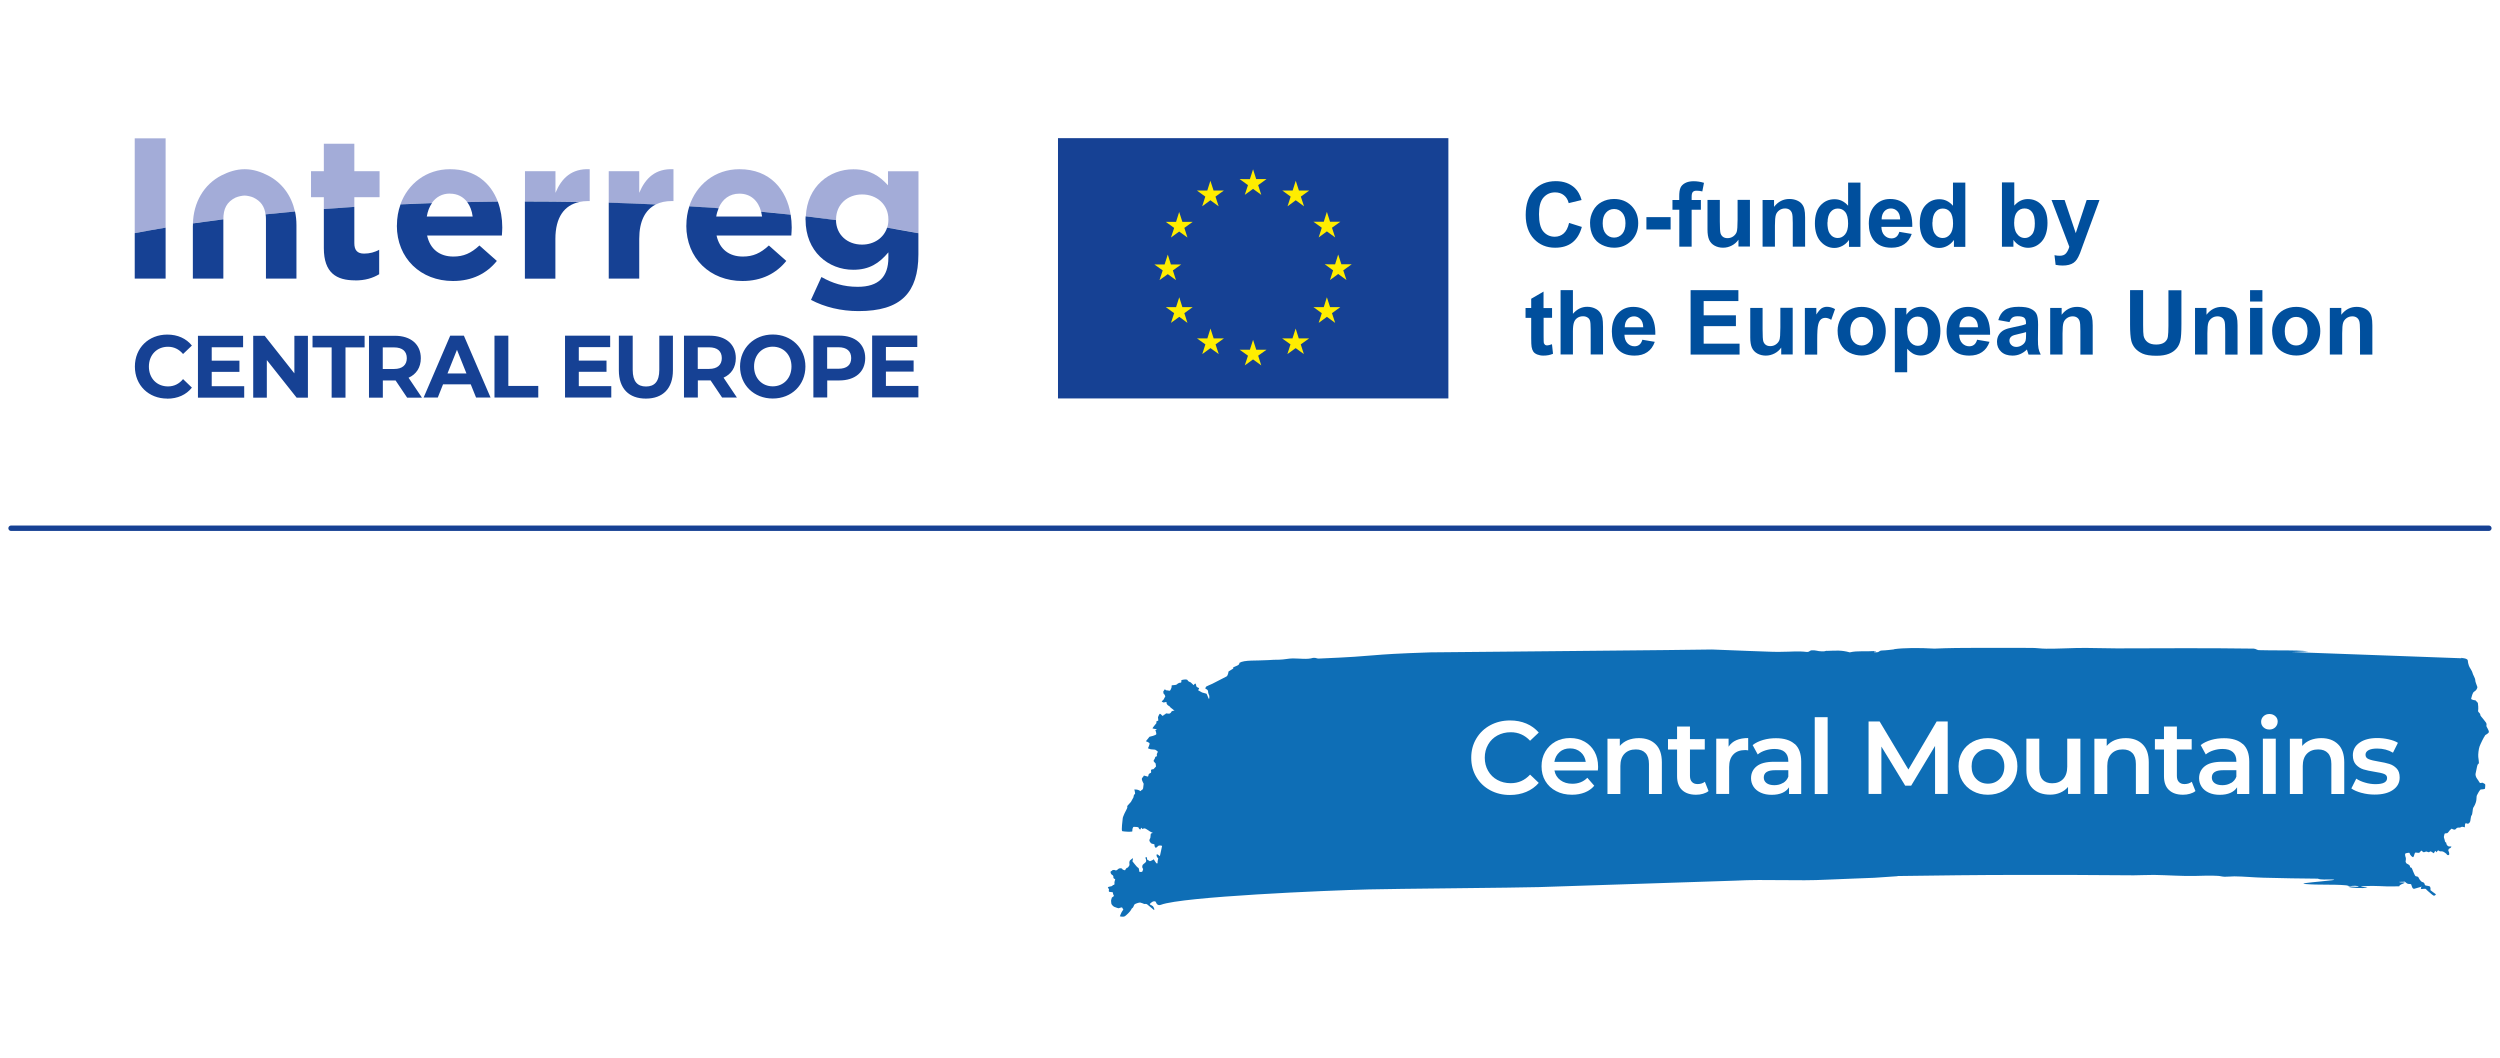
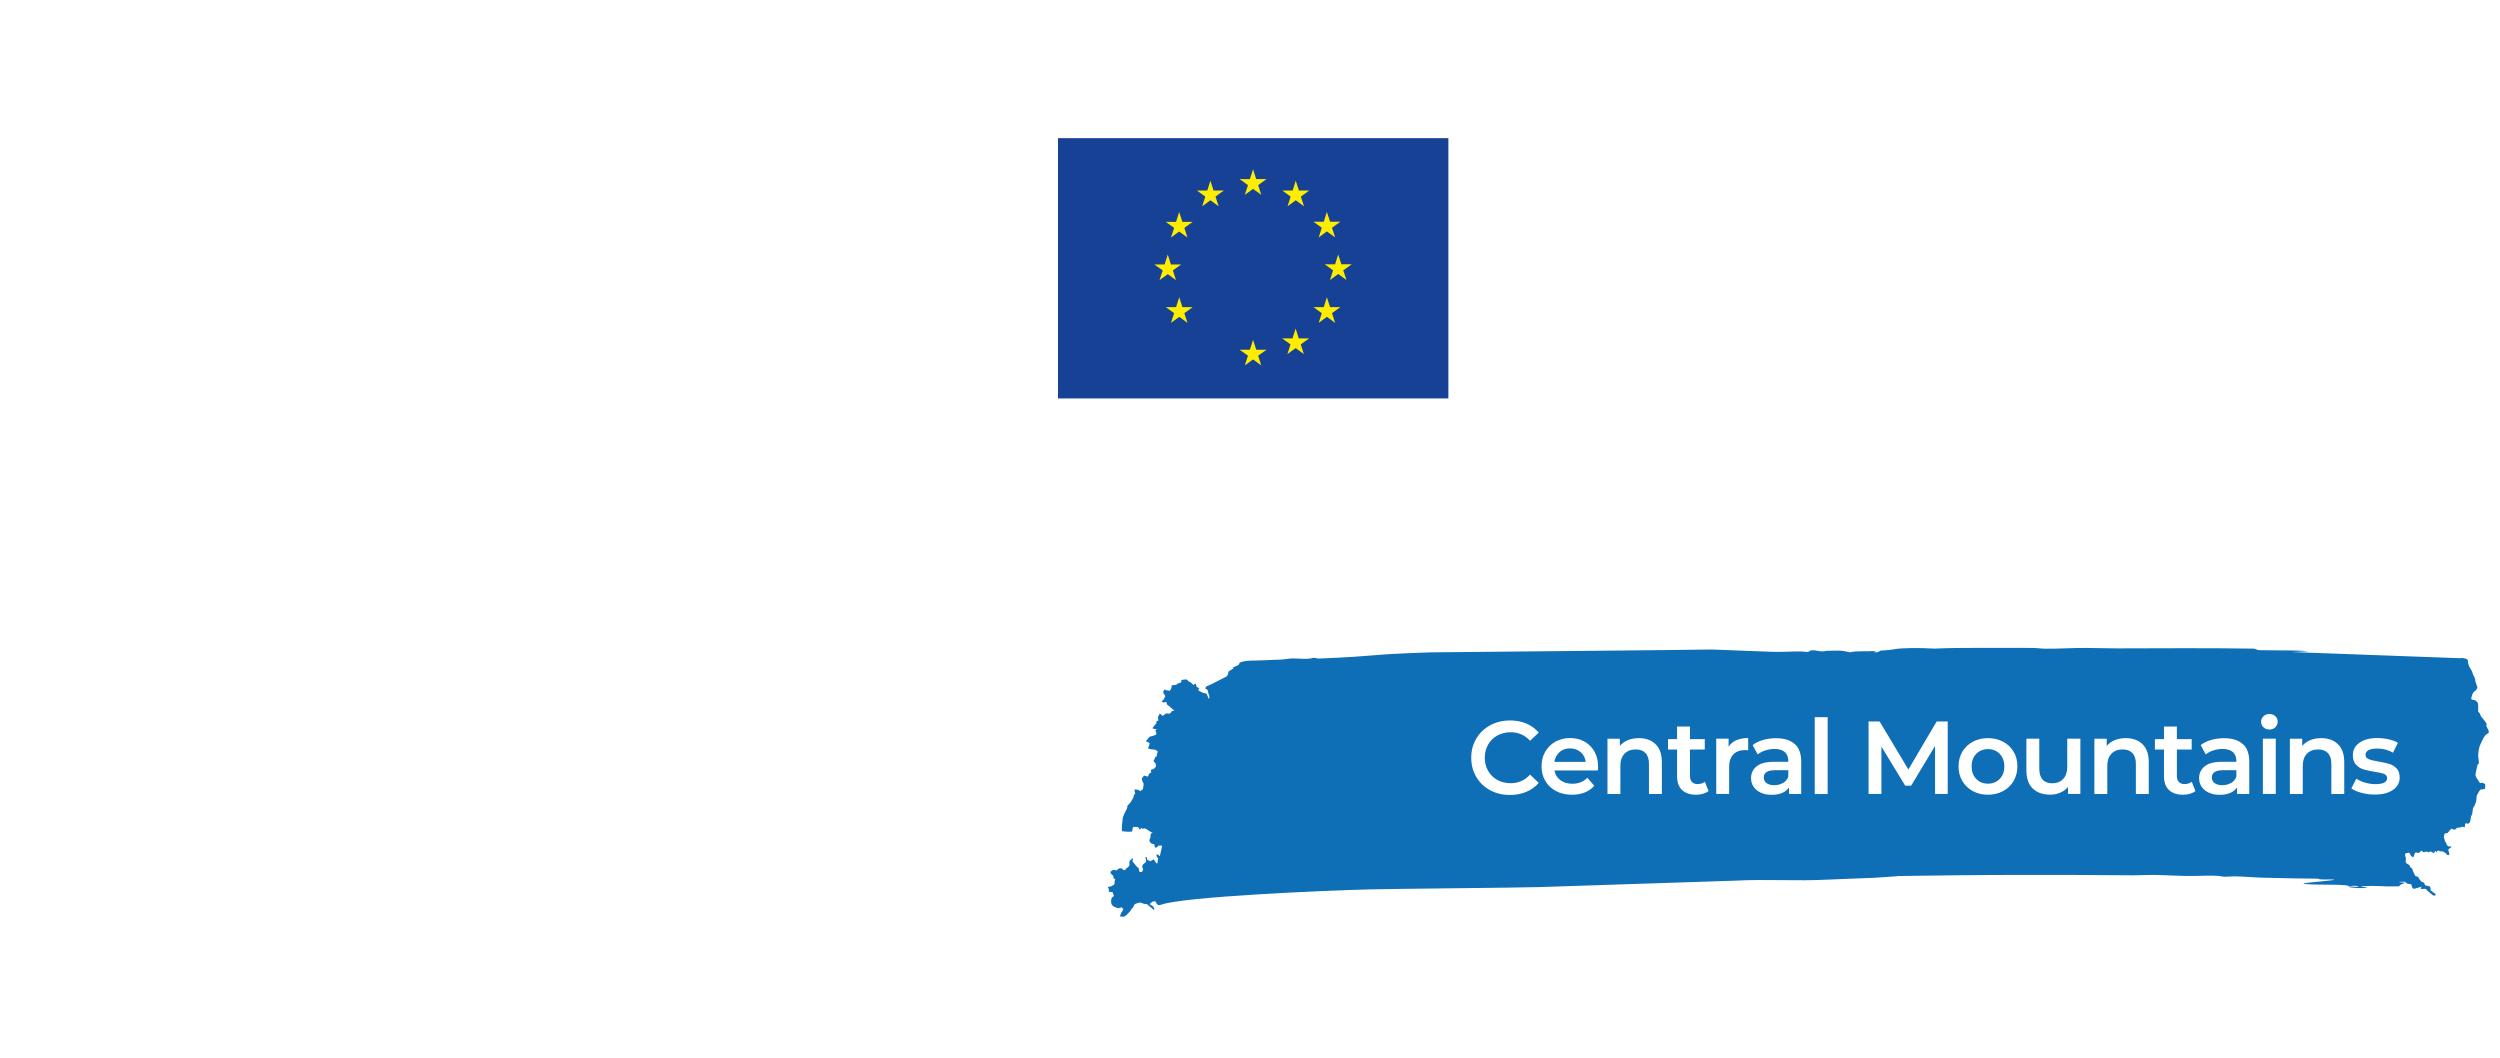
<svg xmlns="http://www.w3.org/2000/svg" id="Ebene_1" viewBox="0 0 313.97 132.88">
  <defs>
    <clipPath id="clippath">
      <rect width="313.97" height="132.88" fill="none" />
    </clipPath>
    <clipPath id="clippath-1">
-       <rect width="313.97" height="132.88" fill="none" />
-     </clipPath>
+       </clipPath>
  </defs>
  <rect width="313.97" height="132.88" fill="#fff" />
  <g clip-path="url(#clippath)">
    <path d="m312.03,92.39c.14-.13.55-.28.54-.49,0-.2-.3-.62-.31-.72,0-.1.07-.25-.05-.43-.12-.18-.49-.63-.61-.77-.12-.14-.08-.16-.12-.3-.04-.14-.31-.26-.26-.44.05-.18,0-.9-.03-.96-.04-.06-.29-.32-.29-.32,0,0-.6-.06-.55-.23.05-.16.16-.76.38-.87.22-.11.43-.42.39-.6-.04-.18-.27-.62-.26-.85.01-.22-.33-.74-.35-.93-.02-.18-.38-.66-.44-.86-.06-.2-.12-.34-.14-.65-.01-.3-.75-.33-.75-.33l.03.03s-.03-.03-.06-.06c0,0-.01,0-.02-.01l-.02.07-21.3-.78c.92-.05,1.78-.08,2.09-.09-1.8-.2-4.04-.07-6.25-.15-.26-.04-.31-.16-.61-.19-5.54-.08-11.44-.05-17.2-.03-1.66,0-3.33-.08-4.99-.05-1.29.02-2.63.11-3.87.09-.66,0-1.26-.11-1.93-.1-4.22.02-8.75-.07-12.11.09-1.96-.12-3.92-.09-4.99.06-.02,0-.11.04-.13.04,0,0-1,.13-1.54.14-.37.05-.22.29-.92.21-.12-.13.33-.02.21-.15-1.23.09-2.32-.06-3.26.17-1.07-.3-1.72-.22-2.75-.19-.28.02.05-.02-.22,0-.21.07-.19.06-.59.06-.5-.01-.65-.15-1.22-.13-.3.03-.23.21-.61.21-1.12-.14-1.94-.02-3.15-.02-.36.08-6.97-.24-8.77-.29-1.48.05-32.89.33-35.34.36-8.55.28-5.83.44-14.04.78-.32,0-.29-.12-.71-.09-.74.23-1.64.07-2.54.07-.53,0-1.1.15-1.73.16-.65,0-.8.02-1.32.05-1.58.1-3.05-.04-3.67.35.06.34-.58.4-.82.62.03.03.05.06.07.08-.17.1-.61.38-.61.38,0,0-.06.52-.26.63-.2.11-1.71.89-1.79.92-.08.02-.75.34-.75.34,0,0-.22.27-.04.31.19.04.29.24.27.35-.02.11.15.49.15.49,0,0,.03.4-.04.4-.06,0-.25-.62-.32-.65-.06-.02-.54-.15-.54-.15l-.5-.28s.18-.29.1-.29-.33-.15-.33-.22c0-.07-.05-.34-.13-.33-.08,0-.2.2-.2.2l-.37-.35s-.33-.11-.37-.24c-.04-.13-.23-.13-.33-.13-.1,0-.53.05-.49.16.04.11.02.27-.1.25-.12-.02-.35.12-.35.12,0,0-.1.14-.28.16-.19.02-.47.05-.47.05l-.02.27s-.14.45-.26.41c-.12-.04-.43-.06-.43-.06l-.15-.13-.2.29s.02.31.09.31c.06,0,.17.29.17.29l-.22.41-.24.23s.19.16.29.13c.1-.02.37-.12.33.04-.04.16.21.38.27.38.06,0,.23.22.23.22,0,0,.58.44.48.4-.1-.04-.39.07-.39.14,0,.07-.16.23-.28.23-.12,0-.37-.04-.37-.04l-.16.14s-.26.07-.17.15l-.14.02s-.22-.25-.3-.26c-.08-.02-.25.43-.25.43l.04.42-.24.11v.22s-.48.58-.49.64c-.01.06.57.12.57.12l-.21.11s.13.34.12.5c0,.16-.86.34-.86.34l-.45.56s.42.15.46.27c.04.11-.2.62-.2.62l.34.12s.33.02.56.05c.15.1.33.19.33.26,0,.11-.14.27-.12.34.02.07.04.27-.06.25s-.18.16-.18.23c0,.07-.2.27-.16.36.04.09.25.29.25.29l.05.38-.32.34s-.31,0-.31.14c0,.13.07.31-.06.34-.12.02-.24.18-.24.18,0,0-.04.29-.1.27s-.49-.13-.49-.13l-.12.2s-.16.09-.14.27c.02.18.23.56.23.56l-.07.58s-.08.2-.16.2c-.08,0-.14.2-.2.13-.06-.06-.27-.15-.39-.17-.12-.02-.35-.02-.35-.02,0,0,.17.62.05.6-.12-.02-.16.38-.16.38l-.32.58-.47.52s.06.18-.04.34c-.1.16-.52,1.01-.52,1.21,0,.2-.23,1.57-.04,1.61.18.04,1.28.14,1.25-.01-.02-.16.03-.54.2-.54s.58.02.58.1c0,.09.15.24.21.24.06,0,.08-.25.14-.22.06.02.1.15.1.15,0,0,.23-.09.35-.07.12.02.64.39.64.39l.35.17s-.27.07-.26.14c0,.07-.05.49-.05.49,0,0-.14.23-.12.34.02.11.17.33.29.38.12.04.37.06.35.13-.02.07.02.38.17.38.14,0,.26-.27.43-.27.15,0,.32-.02.35.07-.1.42-.18.84-.27,1.25-.04-.01-.07-.03-.09-.05-.17-.16-.35-.27-.33-.02.02.24.21.35.21.35l-.08.4s.04.31-.1.25c-.14-.06-.38-.6-.42-.51-.04.09-.45.23-.45.23l-.35-.22-.02-.29-.21.05s.15.29.11.47c-.04.18-.32.29-.43.45-.1.16-.06.4.03.47.08.07-.1.4-.1.4,0,0-.35.05-.35-.02,0-.07-.07-.4-.07-.4,0,0-.1-.13-.17-.15-.06-.02-.63-.75-.63-.75,0,0,.12-.45.02-.38-.1.07-.22.18-.31.25-.08.07-.1.29-.1.29l.02.31s-.16.34-.28.34c-.12,0-.28.32-.28.32,0,0-.33-.06-.35-.17-.02-.11-.37-.11-.47-.02-.1.09-.26.27-.41.18-.15-.09-.43,0-.43.07,0,.07-.16,0-.16.16,0,.16.11.31.21.36.1.04.17.16.15.31-.02.16.23.22.23.22l-.1.38s.05.36-.08.34c-.12-.02-.2.16-.26.16-.06,0-.49.12-.49.12l.15.31s-.1.25.06.29c.17.04.45,0,.43.11-.02.11.13.4.13.4l-.1.09-.16.11-.1.34s0,.31.03.42c.02.11.19.31.35.4.17.09.56.19.56.19,0,0,.43-.16.45-.09.02.07.15.24.15.24,0,0-.16.25-.22.34-.06.09-.22.52-.22.52,0,0,.43.13.66-.03.22-.16.69-.63.75-.79.06-.16.1-.18.2-.25.1-.07.16-.38.26-.45.1-.07.55-.23.68-.21.12.02.41.13.49.17.08.04.25-.05.39.06.15.11.58.46.67.55.08.09.23.22.23.09,0-.14-.17-.4-.17-.4l-.16-.11s-.33-.11-.21-.22c.12-.11.34-.32.53-.3.06,0,.12.03.18.05.12.36.33.51.66.39,2.71-1.02,20.71-1.8,26.14-1.93,2.89-.08,18.81-.21,21.31-.29,1.92-.06,24.36-.8,24.66-.81,4-.21,7.7.08,11.67-.13,1.37-.07,5.3-.2,5.8-.23.85-.05,1.89-.13,2.94-.2v-.02c4.97-.07,10.08-.14,15.4-.14,4.8,0,9.45,0,14.25.05.84,0,1.71-.06,2.55-.05,1.74.03,3.43.16,5.09.13,1.18-.03,1.96-.07,2.95-.01.26.01.51.1.82.11.4.01.81-.05,1.22-.05,1.2.01,2.43.14,3.67.17,2.41.07,4.67.1,6.82.12.39.17,1.06.08,1.73.1,1.86.06-4.75.45-3.33.57,1.76.15,3.45.02,5.09.16.27.01.31.11.61.11.23-.06,1.04-.08,1.02.07-.54.05-1.01-.07-1.32,0,.39.17,1.89.24,2.44.1-.22-.07-.71-.03-.81-.15,2.6-.14,1.97.07,4.8,0,.03-.23.48-.3.71-.45-.14-.07-.71.01-.71-.11.26,0,.48,0,.69-.03.13.12.25.22.32.25.21.1.43,0,.49.11.06.1.11.59.38.54.26-.05,1.09-.34.94-.25-.14.09-.16.29,0,.28.15,0,.48-.08.54.02.06.1.58.53.58.53,0,0,.35.32.44.29.09-.02.29-.15.18-.21-.11-.06-.65-.49-.65-.49,0,0,.08-.41-.13-.49-.21-.07-.56-.06-.57-.18,0-.12-.14-.34-.29-.34-.15,0-.42-.38-.45-.47-.11-.32-.36-.21-.44-.29-.08-.08-.22-.42-.28-.56-.06-.14-.17-.46-.22-.48-.06-.02-.19-.01-.19-.18,0-.16-.33-.31-.33-.31-.17-.03-.22-.3-.22-.3,0,0,.08-.33.02-.49-.06-.16-.17-.52.05-.55.22-.03.44-.12.45.03,0,.14.36.56.46.45.11-.11.13-.56.28-.56.15,0,.41.07.47.02.05-.04.25-.27.25-.27,0,0,.29.26.34.21.05-.04.3-.09.3-.09,0,0,.19.05.27.09.08.04.18-.15.31-.09.13.06.39.29.38.19,0-.1.16-.27.16-.27l.17.18s.12-.33.25-.21c.14.12.26.09.43.09.17,0,.54.31.54.31,0,0,.1.24.29.15.18-.09-.06-.57-.06-.57,0,0,.05-.25.14-.25.09,0,.35-.24.21-.25-.13-.02-.3.05-.43-.09-.14-.14-.18-.28-.16-.34.02-.06-.17-.1-.18-.24,0-.14-.15-.46-.13-.54.02-.08.06-.41.13-.43s.13-.02.26-.03c.13,0,.34-.4.43-.44.09-.04.11-.17.2-.11.1.06.34.17.45.05.11-.13.23-.23.4-.2.17.04.33-.11.41-.11.07,0,.36.07.36.07,0,0-.04-.63.19-.5.23.14.39-.05.46-.2.07-.14.07-.69.19-.8.13-.11.12-.84.22-.98.11-.15.3-.52.36-.83.06-.31.02-.55.09-.71.07-.17.38-.71.48-.73.09-.02.54,0,.54-.14,0-.14.08-.47-.02-.55-.1-.08-.34-.17-.34-.17,0,0-.24.13-.34-.03-.1-.16-.2-.34-.3-.46-.1-.12-.24-.46-.19-.63.05-.16.17-.9.24-1.09.07-.19.18-.11.18-.29,0-.18-.05-.43-.08-.73-.03-.3.04-.98.16-1.31.12-.33.57-1.26.71-1.39" fill="#0e6eb6" fill-rule="evenodd" />
  </g>
  <rect x="132.34" y="16.82" width="50.08" height="33.74" fill="#164194" />
  <path d="m182.95,16.3h-51.13v34.79h51.13V16.3Zm-1.05,33.74h-49.03V17.35h49.03v32.69Z" fill="#fff" />
  <polygon points="166.25 27.85 166.64 26.61 167.04 27.85 168.33 27.85 167.28 28.6 167.68 29.82 166.64 29.06 165.61 29.82 166 28.6 164.95 27.85 166.25 27.85" fill="#ffed00" />
  <polygon points="156.97 22.5 157.37 21.26 157.76 22.49 159.06 22.49 158.01 23.25 158.4 24.47 157.37 23.72 156.33 24.47 156.73 23.25 155.68 22.49 156.97 22.5" fill="#ffed00" />
  <polygon points="144.97 33.21 146.26 33.21 146.66 31.97 147.05 33.21 148.35 33.21 147.3 33.96 147.69 35.18 146.66 34.43 145.62 35.18 146.02 33.96 144.97 33.21" fill="#ffed00" />
  <polygon points="149.13 40.55 148.1 39.79 147.06 40.55 147.46 39.33 146.41 38.57 147.7 38.57 148.1 37.33 148.49 38.57 149.79 38.57 148.74 39.33 149.13 40.55" fill="#ffed00" />
  <polygon points="148.74 28.62 149.13 29.83 148.09 29.08 147.06 29.83 147.46 28.62 146.4 27.86 147.7 27.86 148.09 26.62 148.49 27.86 149.79 27.86 148.74 28.62" fill="#ffed00" />
  <polygon points="151.62 23.93 152.01 22.7 152.41 23.93 153.7 23.93 152.65 24.69 153.05 25.91 152.01 25.15 150.98 25.91 151.37 24.69 150.32 23.93 151.62 23.93" fill="#ffed00" />
-   <polygon points="153.06 44.47 152.02 43.72 150.99 44.47 151.38 43.25 150.33 42.5 151.63 42.5 152.02 41.26 152.42 42.5 153.71 42.5 152.66 43.25 153.06 44.47" fill="#ffed00" />
  <polygon points="158.4 45.89 157.37 45.14 156.33 45.89 156.73 44.67 155.68 43.92 156.97 43.92 157.37 42.68 157.77 43.92 159.06 43.92 158.01 44.67 158.4 45.89" fill="#ffed00" />
  <polygon points="163.75 44.47 162.72 43.72 161.68 44.47 162.07 43.25 161.02 42.5 162.32 42.5 162.72 41.26 163.11 42.5 164.41 42.5 163.36 43.25 163.75 44.47" fill="#ffed00" />
  <polygon points="163.37 24.69 163.77 25.91 162.73 25.15 161.7 25.91 162.09 24.69 161.04 23.93 162.34 23.93 162.73 22.7 163.13 23.93 164.42 23.93 163.37 24.69" fill="#ffed00" />
  <polygon points="167.68 40.55 166.64 39.79 165.61 40.55 166 39.33 164.95 38.57 166.25 38.57 166.64 37.33 167.04 38.57 168.33 38.57 167.28 39.33 167.68 40.55" fill="#ffed00" />
  <polygon points="169.1 35.17 168.06 34.41 167.03 35.17 167.42 33.95 166.37 33.19 167.67 33.2 168.06 31.96 168.46 33.19 169.76 33.19 168.7 33.95 169.1 35.17" fill="#ffed00" />
  <g clip-path="url(#clippath-1)">
    <path d="m197.08,28l1.58.5c-.24.88-.65,1.54-1.21,1.97-.56.43-1.28.64-2.15.64-1.07,0-1.96-.37-2.65-1.1-.69-.73-1.04-1.74-1.04-3.01,0-1.35.35-2.39,1.04-3.13.69-.74,1.61-1.12,2.74-1.12.99,0,1.79.29,2.41.88.37.35.64.84.83,1.49l-1.62.39c-.1-.42-.3-.75-.6-.99-.3-.24-.67-.36-1.11-.36-.6,0-1.08.22-1.46.65s-.56,1.13-.56,2.09c0,1.02.18,1.75.55,2.18.37.43.85.65,1.43.65.43,0,.81-.14,1.12-.41.31-.28.54-.71.67-1.3" fill="#004f9d" />
    <path d="m201.28,28.05c0,.58.14,1.03.41,1.33.28.31.62.46,1.02.46s.74-.15,1.02-.46c.27-.31.41-.76.41-1.35s-.14-1.01-.41-1.32c-.27-.31-.61-.46-1.02-.46s-.74.15-1.02.46c-.28.31-.41.75-.41,1.33m-1.59-.08c0-.51.13-1.01.38-1.49.25-.48.61-.85,1.08-1.1.47-.25.98-.38,1.56-.38.88,0,1.61.29,2.18.86.57.58.85,1.3.85,2.18s-.29,1.62-.86,2.2c-.57.58-1.29.88-2.16.88-.54,0-1.05-.12-1.54-.36-.49-.24-.86-.6-1.11-1.07-.25-.47-.38-1.04-.38-1.71" fill="#004f9d" />
    <rect x="206.77" y="27.27" width="3.04" height="1.55" fill="#004f9d" />
-     <path d="m210.03,25.12h.86v-.44c0-.49.05-.86.16-1.1.1-.24.3-.44.58-.59.28-.15.64-.23,1.07-.23s.87.07,1.3.2l-.21,1.08c-.25-.06-.48-.09-.71-.09s-.38.05-.48.16c-.1.1-.15.31-.15.6v.41h1.16v1.22h-1.16v4.64h-1.55v-4.64h-.86v-1.22Z" fill="#004f9d" />
+     <path d="m210.03,25.12h.86v-.44c0-.49.05-.86.16-1.1.1-.24.3-.44.58-.59.28-.15.64-.23,1.07-.23s.87.07,1.3.2l-.21,1.08c-.25-.06-.48-.09-.71-.09s-.38.05-.48.16c-.1.1-.15.31-.15.6v.41h1.16v1.22h-1.16v4.64h-1.55v-4.64h-.86Z" fill="#004f9d" />
    <path d="m218.33,30.98v-.88c-.21.31-.49.56-.84.74-.35.18-.71.27-1.1.27s-.75-.09-1.06-.26c-.31-.17-.54-.42-.68-.73-.14-.31-.21-.75-.21-1.3v-3.71h1.55v2.69c0,.82.03,1.33.09,1.51.06.18.16.33.31.44.15.11.34.16.57.16.26,0,.5-.07.71-.22.21-.15.35-.33.43-.54.08-.21.12-.74.12-1.58v-2.47h1.55v5.86h-1.44Z" fill="#004f9d" />
    <path d="m226.7,30.98h-1.55v-2.99c0-.63-.03-1.04-.1-1.23-.07-.19-.17-.33-.32-.43-.15-.1-.33-.15-.54-.15-.27,0-.51.07-.72.22-.21.15-.36.34-.44.58-.08.24-.12.69-.12,1.35v2.65h-1.55v-5.86h1.44v.86c.51-.66,1.15-.99,1.93-.99.34,0,.65.06.94.18.28.12.5.28.64.47.15.19.25.41.3.65.06.24.09.59.09,1.04v3.64Z" fill="#004f9d" />
    <path d="m229.5,27.92c0,.62.09,1.08.26,1.36.25.4.6.61,1.05.61.36,0,.66-.15.91-.45.25-.3.38-.76.38-1.36,0-.67-.12-1.16-.36-1.45-.24-.3-.55-.44-.93-.44s-.68.15-.92.44-.37.73-.37,1.31m4.13,3.06h-1.44v-.86c-.24.33-.52.58-.85.75s-.65.25-.98.25c-.67,0-1.25-.27-1.73-.81s-.72-1.3-.72-2.27.23-1.75.7-2.26c.47-.52,1.06-.78,1.77-.78.65,0,1.22.27,1.7.82v-2.91h1.55v8.08Z" fill="#004f9d" />
    <path d="m238.64,27.55c-.01-.45-.13-.79-.35-1.02-.22-.23-.49-.35-.81-.35-.34,0-.62.12-.84.37-.22.25-.33.58-.33,1h2.32Zm-.09,1.57l1.54.26c-.2.57-.51,1-.94,1.29-.43.3-.96.44-1.61.44-1.02,0-1.77-.33-2.26-1-.39-.53-.58-1.21-.58-2.02,0-.97.25-1.73.76-2.28.51-.55,1.15-.82,1.92-.82.87,0,1.56.29,2.06.86.5.58.74,1.46.72,2.64h-3.88c.01.46.14.82.38,1.07.24.25.54.38.89.38.24,0,.45-.07.61-.2.17-.13.29-.35.38-.64" fill="#004f9d" />
    <path d="m242.68,27.92c0,.62.09,1.08.26,1.36.25.4.6.61,1.05.61.36,0,.66-.15.91-.45.25-.3.38-.76.38-1.36,0-.67-.12-1.16-.36-1.45-.24-.3-.55-.44-.93-.44s-.68.15-.92.44-.37.73-.37,1.31m4.13,3.06h-1.44v-.86c-.24.33-.52.58-.85.75s-.65.25-.99.25c-.67,0-1.25-.27-1.73-.81-.48-.54-.72-1.3-.72-2.27s.23-1.75.7-2.26c.47-.52,1.06-.78,1.77-.78.65,0,1.22.27,1.7.82v-2.91h1.55v8.08Z" fill="#004f9d" />
-     <path d="m252.95,27.92c0,.61.1,1.06.29,1.35.27.41.62.62,1.07.62.34,0,.63-.15.88-.44s.36-.75.36-1.38c0-.67-.12-1.15-.36-1.45-.24-.3-.55-.44-.93-.44s-.68.14-.93.43c-.25.29-.37.73-.37,1.32m-1.54,3.06v-8.08h1.55v2.91c.48-.54,1.04-.82,1.7-.82.71,0,1.3.26,1.77.78.47.52.7,1.26.7,2.22s-.24,1.77-.71,2.31c-.48.54-1.06.81-1.74.81-.33,0-.66-.08-.99-.25-.32-.17-.6-.41-.84-.74v.86h-1.44Z" fill="#004f9d" />
    <path d="m257.64,25.12h1.65l1.4,4.16,1.37-4.16h1.61l-2.07,5.64-.37,1.02c-.14.34-.27.6-.39.78-.12.18-.26.33-.42.44-.16.11-.36.2-.59.26-.23.06-.5.09-.79.09s-.59-.03-.88-.09l-.14-1.21c.24.05.46.07.66.07.36,0,.63-.11.8-.32.17-.21.31-.48.4-.81l-2.23-5.87Z" fill="#004f9d" />
    <path d="m194.92,38.67v1.24h-1.06v2.36c0,.48.01.76.03.83l.14.2c.07.05.16.08.26.08.14,0,.35-.05.62-.15l.13,1.2c-.36.16-.77.23-1.22.23-.28,0-.53-.05-.76-.14-.22-.09-.39-.21-.49-.36-.1-.15-.18-.35-.22-.6-.03-.18-.05-.54-.05-1.09v-2.55h-.71v-1.24h.71v-1.16l1.55-.9v2.07h1.06Z" fill="#004f9d" />
    <path d="m197.54,36.44v2.97c.5-.58,1.1-.88,1.79-.88.36,0,.68.07.96.2.29.13.5.3.65.51.15.2.24.43.3.68.05.25.08.64.08,1.16v3.44h-1.55v-3.09c0-.61-.03-1-.09-1.17-.06-.17-.16-.3-.31-.39-.15-.1-.34-.15-.56-.15-.26,0-.49.06-.69.19s-.35.31-.44.56c-.09.25-.14.62-.14,1.12v2.93h-1.55v-8.08h1.55Z" fill="#004f9d" />
    <path d="m206.37,41.1c-.01-.45-.13-.79-.35-1.02-.22-.23-.49-.35-.8-.35-.34,0-.62.12-.84.37-.22.25-.33.58-.33,1h2.32Zm-.09,1.57l1.54.26c-.2.57-.51,1-.94,1.29-.43.3-.96.44-1.61.44-1.02,0-1.77-.33-2.26-1-.39-.53-.58-1.21-.58-2.02,0-.97.25-1.73.76-2.28.51-.55,1.15-.82,1.92-.82.87,0,1.56.29,2.06.86.5.58.74,1.46.72,2.64h-3.88c.01.46.14.82.38,1.07.24.25.54.38.89.38.24,0,.45-.07.61-.2.17-.13.29-.35.38-.64" fill="#004f9d" />
    <polygon points="212.32 44.53 212.32 36.44 218.32 36.44 218.32 37.81 213.96 37.81 213.96 39.6 218.01 39.6 218.01 40.96 213.96 40.96 213.96 43.16 218.47 43.16 218.47 44.53 212.32 44.53" fill="#004f9d" />
    <path d="m223.7,44.53v-.88c-.21.31-.49.56-.84.74-.35.18-.71.27-1.1.27s-.75-.09-1.06-.26c-.31-.17-.54-.42-.68-.73-.14-.31-.21-.74-.21-1.29v-3.71h1.55v2.69c0,.82.03,1.33.09,1.51.06.18.16.33.31.44.15.11.34.16.57.16.26,0,.5-.07.71-.22.21-.15.35-.33.43-.54.08-.21.12-.74.12-1.58v-2.47h1.55v5.86h-1.44Z" fill="#004f9d" />
    <path d="m228.22,44.53h-1.55v-5.86h1.44v.83c.25-.39.47-.65.66-.78.2-.12.42-.19.67-.19.35,0,.69.1,1.02.29l-.48,1.35c-.26-.17-.5-.25-.73-.25s-.4.06-.55.18c-.15.12-.27.33-.35.65-.09.31-.13.97-.13,1.96v1.81Z" fill="#004f9d" />
    <path d="m232.37,41.6c0,.58.14,1.03.41,1.33.28.31.62.46,1.02.46s.74-.15,1.02-.46c.27-.31.41-.76.41-1.35s-.14-1.01-.41-1.32c-.27-.31-.61-.46-1.02-.46s-.74.15-1.02.46c-.28.31-.41.75-.41,1.33m-1.59-.08c0-.51.13-1.01.38-1.49.25-.48.61-.85,1.08-1.1.47-.25.98-.38,1.56-.38.88,0,1.61.29,2.18.86.57.58.85,1.3.85,2.18s-.29,1.62-.86,2.2c-.57.58-1.29.87-2.16.87-.54,0-1.05-.12-1.54-.36-.49-.24-.86-.6-1.11-1.07-.25-.47-.38-1.04-.38-1.71" fill="#004f9d" />
    <path d="m239.52,41.5c0,.66.13,1.14.39,1.46.26.31.58.47.95.47s.66-.14.9-.43c.24-.29.36-.76.36-1.42,0-.61-.12-1.07-.37-1.37-.25-.3-.55-.45-.92-.45s-.69.15-.94.44-.38.72-.38,1.3m-1.53-2.83h1.44v.86c.19-.29.44-.53.76-.72.32-.18.68-.28,1.07-.28.68,0,1.26.27,1.73.8.47.53.71,1.28.71,2.23s-.24,1.74-.72,2.28c-.48.54-1.06.81-1.74.81-.32,0-.62-.07-.88-.19-.26-.13-.54-.35-.83-.66v2.95h-1.55v-8.08Z" fill="#004f9d" />
    <path d="m248.41,41.1c-.01-.45-.13-.79-.35-1.02-.22-.23-.49-.35-.81-.35-.34,0-.62.12-.84.37-.22.25-.33.58-.33,1h2.32Zm-.09,1.57l1.54.26c-.2.57-.51,1-.94,1.29-.43.3-.96.44-1.61.44-1.02,0-1.77-.33-2.26-1-.38-.53-.58-1.21-.58-2.02,0-.97.25-1.73.76-2.28.51-.55,1.15-.82,1.92-.82.87,0,1.56.29,2.06.86.5.58.74,1.46.72,2.64h-3.88c.01.46.14.82.38,1.07.24.25.54.38.89.38.24,0,.45-.07.61-.2.17-.13.29-.35.38-.64" fill="#004f9d" />
    <path d="m254.44,41.71c-.2.07-.51.14-.94.24-.43.09-.71.18-.84.27-.2.14-.3.32-.3.55s.08.4.24.56c.16.16.37.24.62.24.28,0,.55-.09.8-.28.19-.14.31-.31.37-.51.04-.13.06-.38.06-.75v-.31Zm-2.07-1.26l-1.41-.25c.16-.57.43-.99.82-1.26.39-.27.96-.41,1.72-.41.69,0,1.21.08,1.54.25.34.16.58.37.71.62.14.25.21.71.21,1.39l-.02,1.81c0,.51.02.89.07,1.14.05.25.14.51.28.79h-1.53c-.04-.1-.09-.25-.15-.46-.02-.09-.04-.15-.05-.18-.26.26-.55.45-.85.58-.3.13-.62.19-.96.19-.6,0-1.08-.16-1.43-.49-.35-.33-.52-.74-.52-1.24,0-.33.08-.63.24-.89.16-.26.38-.46.66-.6.28-.14.69-.26,1.23-.36.73-.14,1.23-.26,1.51-.38v-.15c0-.3-.07-.51-.22-.64-.15-.13-.43-.19-.83-.19-.28,0-.49.05-.65.16-.15.11-.28.3-.37.57" fill="#004f9d" />
    <path d="m262.82,44.53h-1.55v-2.99c0-.63-.03-1.04-.1-1.23-.07-.19-.17-.33-.32-.43-.15-.1-.33-.15-.54-.15-.27,0-.51.07-.72.22-.21.15-.36.34-.44.58-.08.24-.12.69-.12,1.35v2.65h-1.55v-5.86h1.44v.86c.51-.66,1.15-.99,1.93-.99.34,0,.65.06.94.18.28.12.5.28.64.47.15.19.25.41.3.65.06.24.09.59.09,1.04v3.64Z" fill="#004f9d" />
    <path d="m267.52,36.44h1.63v4.38c0,.69.02,1.14.06,1.35.07.33.24.6.5.8.26.2.62.3,1.08.3s.81-.1,1.05-.28c.24-.19.38-.42.42-.7s.07-.73.07-1.37v-4.47h1.63v4.25c0,.97-.04,1.66-.13,2.06-.09.4-.25.74-.49,1.01-.24.28-.55.5-.95.66-.4.16-.91.25-1.55.25-.77,0-1.36-.09-1.76-.27-.4-.18-.71-.41-.95-.69-.23-.28-.38-.58-.46-.9-.11-.46-.16-1.15-.16-2.05v-4.31Z" fill="#004f9d" />
    <path d="m281.01,44.53h-1.55v-2.99c0-.63-.03-1.04-.1-1.23-.07-.19-.17-.33-.32-.43-.15-.1-.33-.15-.54-.15-.27,0-.51.07-.72.22-.21.15-.36.34-.44.58-.08.24-.12.69-.12,1.35v2.65h-1.55v-5.86h1.44v.86c.51-.66,1.15-.99,1.93-.99.34,0,.65.06.94.18.28.12.5.28.64.47.15.19.25.41.3.65.06.24.09.59.09,1.04v3.64Z" fill="#004f9d" />
    <path d="m282.58,38.67h1.55v5.86h-1.55v-5.86Zm0-2.23h1.55v1.43h-1.55v-1.43Z" fill="#004f9d" />
    <path d="m286.94,41.6c0,.58.14,1.03.41,1.33.28.31.62.46,1.02.46s.74-.15,1.02-.46c.27-.31.41-.76.41-1.35s-.14-1.01-.41-1.32c-.27-.31-.61-.46-1.02-.46s-.74.15-1.02.46c-.27.31-.41.75-.41,1.33m-1.59-.08c0-.51.13-1.01.38-1.49.25-.48.61-.85,1.08-1.1s.98-.38,1.56-.38c.89,0,1.61.29,2.18.86.57.58.85,1.3.85,2.18s-.29,1.62-.86,2.2c-.57.58-1.29.87-2.16.87-.54,0-1.05-.12-1.54-.36-.49-.24-.86-.6-1.11-1.07-.25-.47-.38-1.04-.38-1.71" fill="#004f9d" />
    <path d="m297.94,44.53h-1.55v-2.99c0-.63-.03-1.04-.1-1.23-.07-.19-.17-.33-.32-.43-.15-.1-.33-.15-.54-.15-.27,0-.51.07-.72.22-.21.15-.36.34-.44.58-.08.24-.12.69-.12,1.35v2.65h-1.55v-5.86h1.44v.86c.51-.66,1.15-.99,1.93-.99.34,0,.65.06.94.18.28.12.5.28.64.47.15.19.25.41.3.65.06.24.09.59.09,1.04v3.64Z" fill="#004f9d" />
    <path d="m92.86,24.32c1.42,0,2.37.89,2.73,2.27,1.25.11,2.49.24,3.71.37-.51-3.14-2.58-5.71-6.44-5.71-3.08,0-5.43,1.96-6.3,4.66,1.24.07,2.46.16,3.68.24.48-1.14,1.38-1.83,2.62-1.83" fill="#a3acd8" />
    <path d="m86.19,28.32c0,4.13,3,6.97,7.05,6.97,2.44,0,4.25-.96,5.51-2.52l-2.19-1.94c-1.06.98-1.99,1.39-3.27,1.39-1.71,0-2.92-.91-3.3-2.64h9.39c.02-.35.05-.71.05-1.01,0-.55-.05-1.09-.13-1.61-1.22-.13-2.46-.25-3.71-.37.05.19.09.39.12.6h-5.76c.06-.38.17-.72.3-1.04-1.21-.09-2.44-.17-3.68-.24-.24.74-.37,1.54-.37,2.36v.05Z" fill="#164194" />
    <path d="m20.8,17.37h-3.88v11.91c1.26-.24,2.55-.47,3.88-.69v-11.22Z" fill="#a3acd8" />
    <path d="m44.5,24.77h3.17v-3.27h-3.17v-3.45h-3.83v3.45h-1.61v3.27h1.61v1.48c1.26-.1,2.54-.19,3.83-.27v-1.21Z" fill="#a3acd8" />
    <path d="m56.51,24.32c.94,0,1.67.4,2.17,1.06,1.27-.03,2.55-.05,3.84-.06-.89-2.35-2.84-4.07-6.01-4.07-2.99,0-5.29,1.84-6.22,4.41,1.31-.06,2.62-.11,3.94-.16.52-.75,1.29-1.19,2.27-1.19" fill="#a3acd8" />
    <path d="m72.75,25.36c.35-.07.71-.11,1.11-.11h.2v-4c-2.26-.1-3.53,1.11-4.3,2.97v-2.72h-3.83v3.8h.21c2.22,0,4.43.02,6.61.06" fill="#a3acd8" />
    <path d="m84.38,25.25h.2v-4c-2.26-.1-3.52,1.11-4.3,2.97v-2.72h-3.83v3.96c1.99.06,3.96.13,5.91.22.57-.29,1.25-.43,2.02-.43" fill="#a3acd8" />
-     <path d="m105,27.59v-.05c0-1.84,1.41-3.12,3.27-3.12s3.3,1.28,3.3,3.12v.05c0,.36-.05.69-.15,1,1.34.22,2.65.45,3.93.7v-7.78h-3.83v1.76c-1.03-1.13-2.26-2.01-4.35-2.01-3,0-5.8,2.13-5.97,5.92,1.29.15,2.56.3,3.81.47v-.05Z" fill="#a3acd8" />
    <path d="m29.63,24.8c.25-.12.81-.24,1.09-.24s.84.12,1.09.24c.97.46,1.41,1.15,1.54,2.12,1.21-.13,2.44-.25,3.69-.36-.43-1.96-1.6-3.62-3.42-4.54-.83-.42-1.8-.77-2.89-.77s-2.06.35-2.9.77c-2.26,1.15-3.53,3.44-3.6,6.04,1.25-.18,2.53-.36,3.82-.53,0-1.3.41-2.18,1.58-2.74" fill="#a3acd8" />
    <path d="m20.8,34.99v-6.4c-1.32.22-2.62.45-3.88.69v5.71h3.88Z" fill="#164194" />
    <path d="m44.6,35.22c1.28,0,2.22-.3,3.02-.78v-3.07c-.55.3-1.18.48-1.89.48-.86,0-1.23-.43-1.23-1.31v-4.56c-1.29.08-2.56.17-3.83.27v4.91c0,3.12,1.59,4.05,3.93,4.05" fill="#164194" />
    <path d="m49.84,28.32c0,4.13,3,6.97,7.05,6.97,2.44,0,4.25-.96,5.51-2.52l-2.19-1.94c-1.06.98-1.99,1.39-3.27,1.39-1.71,0-2.92-.91-3.3-2.64h9.39c.02-.35.05-.71.05-1.01,0-1.14-.19-2.25-.56-3.25-1.29.01-2.57.03-3.84.06.35.48.59,1.09.68,1.81h-5.76c.11-.66.33-1.23.65-1.68-1.33.05-2.64.1-3.95.16-.29.81-.45,1.69-.45,2.61v.05Z" fill="#164194" />
    <path d="m69.75,34.99v-4.98c0-2.72,1.12-4.24,3-4.64-2.19-.04-4.39-.06-6.62-.06h-.21v9.69h3.83Z" fill="#164194" />
    <path d="m80.28,34.99v-4.98c0-2.25.76-3.67,2.08-4.33-1.95-.09-3.92-.17-5.91-.23v9.54h3.83Z" fill="#164194" />
    <path d="m101.17,27.59c0,4,2.85,6.29,5.99,6.29,2.04,0,3.27-.83,4.41-2.19v.66c0,2.42-1.23,3.67-3.85,3.67-1.79,0-3.17-.45-4.56-1.23l-1.31,2.87c1.71.91,3.78,1.41,5.97,1.41,2.62,0,4.56-.55,5.81-1.81,1.13-1.13,1.71-2.89,1.71-5.31v-2.66c-1.28-.24-2.59-.47-3.93-.7-.42,1.29-1.64,2.13-3.15,2.13-1.85,0-3.25-1.24-3.27-3.08-1.25-.16-2.52-.32-3.81-.47,0,.12-.02.24-.02.37v.05Z" fill="#164194" />
    <path d="m33.4,27.57v7.42h3.83v-6.72c0-.59-.06-1.16-.18-1.71-1.24.11-2.47.23-3.69.36.03.21.04.42.04.65" fill="#164194" />
    <path d="m24.22,28.32v6.67h3.83v-7.45c-1.29.17-2.57.34-3.82.52v.21s0,.05,0,.05Z" fill="#164194" />
-     <path d="m111.26,48.47v-1.8h3.48v-1.4h-3.48v-1.69h3.94v-1.44h-5.67v7.77h5.81v-1.44h-4.08Zm-5.96-2.16h-1.42v-2.7h1.42c1.06,0,1.6.5,1.6,1.36s-.54,1.34-1.6,1.34m.1-4.16h-3.25v7.77h1.74v-2.14h1.51c2,0,3.26-1.07,3.26-2.81s-1.25-2.82-3.26-2.82m-8.35,6.37c-1.34,0-2.35-1.01-2.35-2.49s1.01-2.49,2.35-2.49,2.35,1.01,2.35,2.49-1.01,2.49-2.35,2.49m0,1.53c2.36,0,4.1-1.7,4.1-4.02s-1.75-4.02-4.1-4.02-4.11,1.71-4.11,4.02,1.74,4.02,4.11,4.02m-6.4-5.08c0,.84-.54,1.36-1.6,1.36h-1.42v-2.71h1.42c1.06,0,1.6.5,1.6,1.36m1.9,4.95l-1.68-2.5c.97-.43,1.54-1.29,1.54-2.45,0-1.74-1.25-2.82-3.26-2.82h-3.25v7.77h1.74v-2.16h1.6l1.45,2.16h1.86Zm-11.44.13c2.13,0,3.4-1.26,3.4-3.55v-4.35h-1.71v4.29c0,1.48-.61,2.09-1.67,2.09s-1.67-.61-1.67-2.09v-4.29h-1.74v4.35c0,2.29,1.26,3.55,3.4,3.55m-8.43-1.57v-1.8h3.48v-1.4h-3.48v-1.69h3.94v-1.44h-5.67v7.77h5.81v-1.44h-4.08Zm-10.59,1.44h5.5v-1.46h-3.76v-6.31h-1.74v7.77Zm-5.9-3.03l1.19-2.97,1.19,2.97h-2.38Zm3.59,3.03h1.82l-3.35-7.77h-1.72l-3.34,7.77h1.78l.66-1.66h3.48l.67,1.66Zm-8.7-4.95c0,.84-.54,1.36-1.6,1.36h-1.42v-2.71h1.42c1.06,0,1.6.5,1.6,1.36m1.9,4.95l-1.68-2.5c.97-.43,1.54-1.29,1.54-2.45,0-1.74-1.25-2.82-3.26-2.82h-3.25v7.77h1.74v-2.16h1.6l1.45,2.16h1.86Zm-11.34,0h1.74v-6.31h2.4v-1.46h-6.54v1.46h2.4v6.31Zm-4.68-7.77v4.72l-3.73-4.72h-1.44v7.77h1.71v-4.72l3.74,4.72h1.42v-7.77h-1.71Zm-10.38,6.33v-1.8h3.48v-1.4h-3.48v-1.69h3.94v-1.44h-5.67v7.77h5.81v-1.44h-4.08Zm-5.59,1.57c1.31,0,2.39-.49,3.1-1.39l-1.11-1.07c-.5.61-1.14.92-1.89.92-1.4,0-2.4-1.02-2.4-2.49s1-2.49,2.4-2.49c.75,0,1.38.31,1.89.91l1.11-1.06c-.71-.89-1.79-1.38-3.09-1.38-2.34,0-4.07,1.67-4.07,4.02s1.73,4.02,4.06,4.02" fill="#164194" />
    <line x1="1.39" y1="66.34" x2="312.57" y2="66.34" fill="none" stroke="#164194" stroke-linecap="round" stroke-miterlimit="10" stroke-width=".68" />
  </g>
  <path d="m187.14,99.24c-.74-.4-1.32-.96-1.74-1.67-.42-.71-.63-1.51-.63-2.41s.21-1.69.64-2.41,1.01-1.27,1.75-1.67c.74-.4,1.57-.6,2.49-.6.75,0,1.42.13,2.04.39.62.26,1.13.64,1.56,1.13l-1.09,1.03c-.66-.71-1.47-1.07-2.43-1.07-.62,0-1.18.14-1.68.41-.49.27-.88.65-1.16,1.14-.28.49-.42,1.04-.42,1.65s.14,1.17.42,1.65c.28.49.66.87,1.16,1.14.49.27,1.05.41,1.68.41.96,0,1.77-.36,2.43-1.08l1.09,1.04c-.42.49-.95.87-1.57,1.13-.62.26-1.3.39-2.05.39-.92,0-1.75-.2-2.49-.6Z" fill="#fff" />
  <path d="m200.67,96.76h-5.45c.09.51.34.92.75,1.22.4.3.9.45,1.5.45.76,0,1.39-.25,1.88-.75l.87,1c-.31.37-.71.65-1.18.84-.48.19-1.01.29-1.61.29-.76,0-1.43-.15-2.01-.46-.58-.3-1.03-.73-1.35-1.27-.32-.54-.47-1.15-.47-1.84s.15-1.29.46-1.83c.31-.54.74-.96,1.28-1.27.55-.3,1.16-.45,1.85-.45s1.28.15,1.81.45.95.72,1.25,1.26c.3.54.45,1.17.45,1.88,0,.11,0,.27-.03.48Zm-4.8-2.31c-.36.31-.58.72-.66,1.23h3.94c-.07-.5-.28-.91-.64-1.22-.36-.31-.8-.47-1.33-.47s-.96.15-1.32.46Z" fill="#fff" />
  <path d="m207.92,93.46c.53.51.79,1.27.79,2.28v3.98h-1.62v-3.77c0-.61-.14-1.06-.43-1.37-.29-.31-.69-.46-1.22-.46-.6,0-1.07.18-1.42.54s-.52.88-.52,1.55v3.51h-1.62v-6.94h1.55v.9c.27-.32.61-.56,1.01-.73.41-.16.87-.25,1.38-.25.88,0,1.58.25,2.11.77Z" fill="#fff" />
  <path d="m214.58,99.34c-.19.16-.42.27-.7.35-.27.08-.56.12-.87.12-.76,0-1.35-.2-1.77-.6s-.62-.98-.62-1.74v-3.34h-1.14v-1.3h1.14v-1.59h1.62v1.59h1.86v1.3h-1.86v3.3c0,.34.08.6.25.77.16.18.4.27.71.27.36,0,.67-.1.91-.29l.46,1.16Z" fill="#fff" />
  <path d="m219.55,92.69v1.55c-.14-.03-.26-.04-.38-.04-.63,0-1.13.18-1.48.55-.36.37-.53.9-.53,1.59v3.37h-1.62v-6.94h1.55v1.01c.47-.73,1.29-1.09,2.47-1.09Z" fill="#fff" />
  <path d="m225.4,93.43c.54.49.81,1.23.81,2.22v4.07h-1.53v-.84c-.2.3-.48.54-.85.7s-.81.24-1.33.24-.98-.09-1.37-.27-.69-.42-.9-.74c-.21-.32-.32-.67-.32-1.07,0-.62.23-1.12.7-1.5s1.19-.57,2.19-.57h1.79v-.1c0-.49-.15-.86-.44-1.12-.29-.26-.72-.39-1.29-.39-.39,0-.77.06-1.15.18-.38.12-.7.29-.96.51l-.64-1.18c.36-.28.8-.49,1.31-.64s1.05-.22,1.62-.22c1.02,0,1.8.24,2.35.73Zm-1.48,4.91c.32-.19.54-.45.67-.8v-.81h-1.68c-.94,0-1.4.31-1.4.92,0,.29.12.53.35.7.23.17.56.26.97.26s.77-.09,1.08-.28Z" fill="#fff" />
  <path d="m227.91,90.07h1.62v9.65h-1.62v-9.65Z" fill="#fff" />
  <path d="m243.02,99.71v-6.03s-3,4.99-3,4.99h-.75l-2.99-4.91v5.95h-1.61v-9.1h1.39l3.61,6.03,3.55-6.03h1.39v9.1s-1.59,0-1.59,0Z" fill="#fff" />
  <path d="m247.76,99.35c-.56-.3-1-.73-1.32-1.27-.32-.54-.47-1.15-.47-1.84s.16-1.3.47-1.83.76-.96,1.32-1.26c.56-.3,1.2-.45,1.9-.45s1.35.15,1.91.45c.56.3,1,.72,1.32,1.26s.47,1.15.47,1.83-.16,1.3-.47,1.84c-.32.54-.76.96-1.32,1.27-.56.3-1.2.46-1.91.46s-1.33-.15-1.9-.46Zm3.38-1.53c.39-.4.58-.92.58-1.57s-.2-1.17-.58-1.57-.88-.6-1.48-.6-1.09.2-1.47.6c-.39.4-.58.92-.58,1.57s.19,1.17.58,1.57c.38.4.88.6,1.47.6s1.09-.2,1.48-.6Z" fill="#fff" />
  <path d="m261.27,92.77v6.94h-1.55v-.88c-.26.31-.58.55-.98.72-.39.17-.81.25-1.26.25-.93,0-1.66-.26-2.19-.77s-.8-1.28-.8-2.29v-3.97h1.62v3.74c0,.62.14,1.09.42,1.4.28.31.68.46,1.2.46.58,0,1.04-.18,1.38-.54.34-.36.51-.88.51-1.55v-3.51h1.62Z" fill="#fff" />
  <path d="m269.07,93.46c.53.51.79,1.27.79,2.28v3.98h-1.62v-3.77c0-.61-.14-1.06-.43-1.37-.29-.31-.69-.46-1.22-.46-.6,0-1.07.18-1.42.54s-.52.88-.52,1.55v3.51h-1.62v-6.94h1.55v.9c.27-.32.61-.56,1.01-.73.41-.16.87-.25,1.38-.25.88,0,1.58.25,2.11.77Z" fill="#fff" />
  <path d="m275.73,99.34c-.19.16-.42.27-.7.35-.27.08-.56.12-.87.12-.76,0-1.35-.2-1.77-.6s-.62-.98-.62-1.74v-3.34h-1.14v-1.3h1.14v-1.59h1.62v1.59h1.86v1.3h-1.86v3.3c0,.34.08.6.25.77.16.18.4.27.71.27.36,0,.67-.1.91-.29l.46,1.16Z" fill="#fff" />
  <path d="m281.67,93.43c.54.49.81,1.23.81,2.22v4.07h-1.53v-.84c-.2.3-.48.54-.85.7s-.81.24-1.33.24-.98-.09-1.37-.27-.69-.42-.9-.74c-.21-.32-.32-.67-.32-1.07,0-.62.23-1.12.7-1.5s1.19-.57,2.19-.57h1.79v-.1c0-.49-.15-.86-.44-1.12-.29-.26-.72-.39-1.29-.39-.39,0-.77.06-1.15.18-.38.12-.7.29-.96.51l-.64-1.18c.36-.28.8-.49,1.31-.64s1.05-.22,1.62-.22c1.02,0,1.8.24,2.35.73Zm-1.48,4.91c.32-.19.54-.45.67-.8v-.81h-1.68c-.94,0-1.4.31-1.4.92,0,.29.12.53.35.7.23.17.56.26.97.26s.77-.09,1.08-.28Z" fill="#fff" />
  <path d="m284.27,91.35c-.2-.19-.3-.42-.3-.7s.1-.51.3-.7c.2-.19.45-.28.74-.28s.54.09.74.27.3.4.3.67c0,.29-.1.53-.29.72s-.44.29-.75.29-.54-.09-.74-.28Zm-.08,1.42h1.62v6.94h-1.62v-6.94Z" fill="#fff" />
  <path d="m293.62,93.46c.53.51.79,1.27.79,2.28v3.98h-1.62v-3.77c0-.61-.14-1.06-.43-1.37-.29-.31-.69-.46-1.22-.46-.6,0-1.07.18-1.42.54s-.52.88-.52,1.55v3.51h-1.62v-6.94h1.55v.9c.27-.32.61-.56,1.01-.73.41-.16.87-.25,1.38-.25.88,0,1.58.25,2.11.77Z" fill="#fff" />
  <path d="m296.59,99.58c-.54-.15-.97-.33-1.29-.56l.62-1.23c.31.21.69.38,1.12.5.44.13.87.19,1.29.19.97,0,1.46-.25,1.46-.77,0-.24-.12-.41-.37-.51s-.64-.19-1.19-.27c-.57-.09-1.04-.19-1.4-.3s-.67-.31-.94-.59c-.26-.28-.4-.67-.4-1.18,0-.66.27-1.19.83-1.58.55-.39,1.29-.59,2.23-.59.48,0,.95.05,1.43.16s.87.25,1.17.44l-.62,1.24c-.59-.35-1.25-.52-1.99-.52-.48,0-.84.07-1.09.21-.25.14-.37.33-.37.57,0,.26.13.44.4.55.26.11.67.21,1.23.3.55.09,1.01.19,1.36.3.36.11.66.3.92.57s.38.65.38,1.14c0,.65-.28,1.17-.85,1.56-.56.39-1.33.58-2.3.58-.56,0-1.11-.07-1.65-.22Z" fill="#fff" />
</svg>